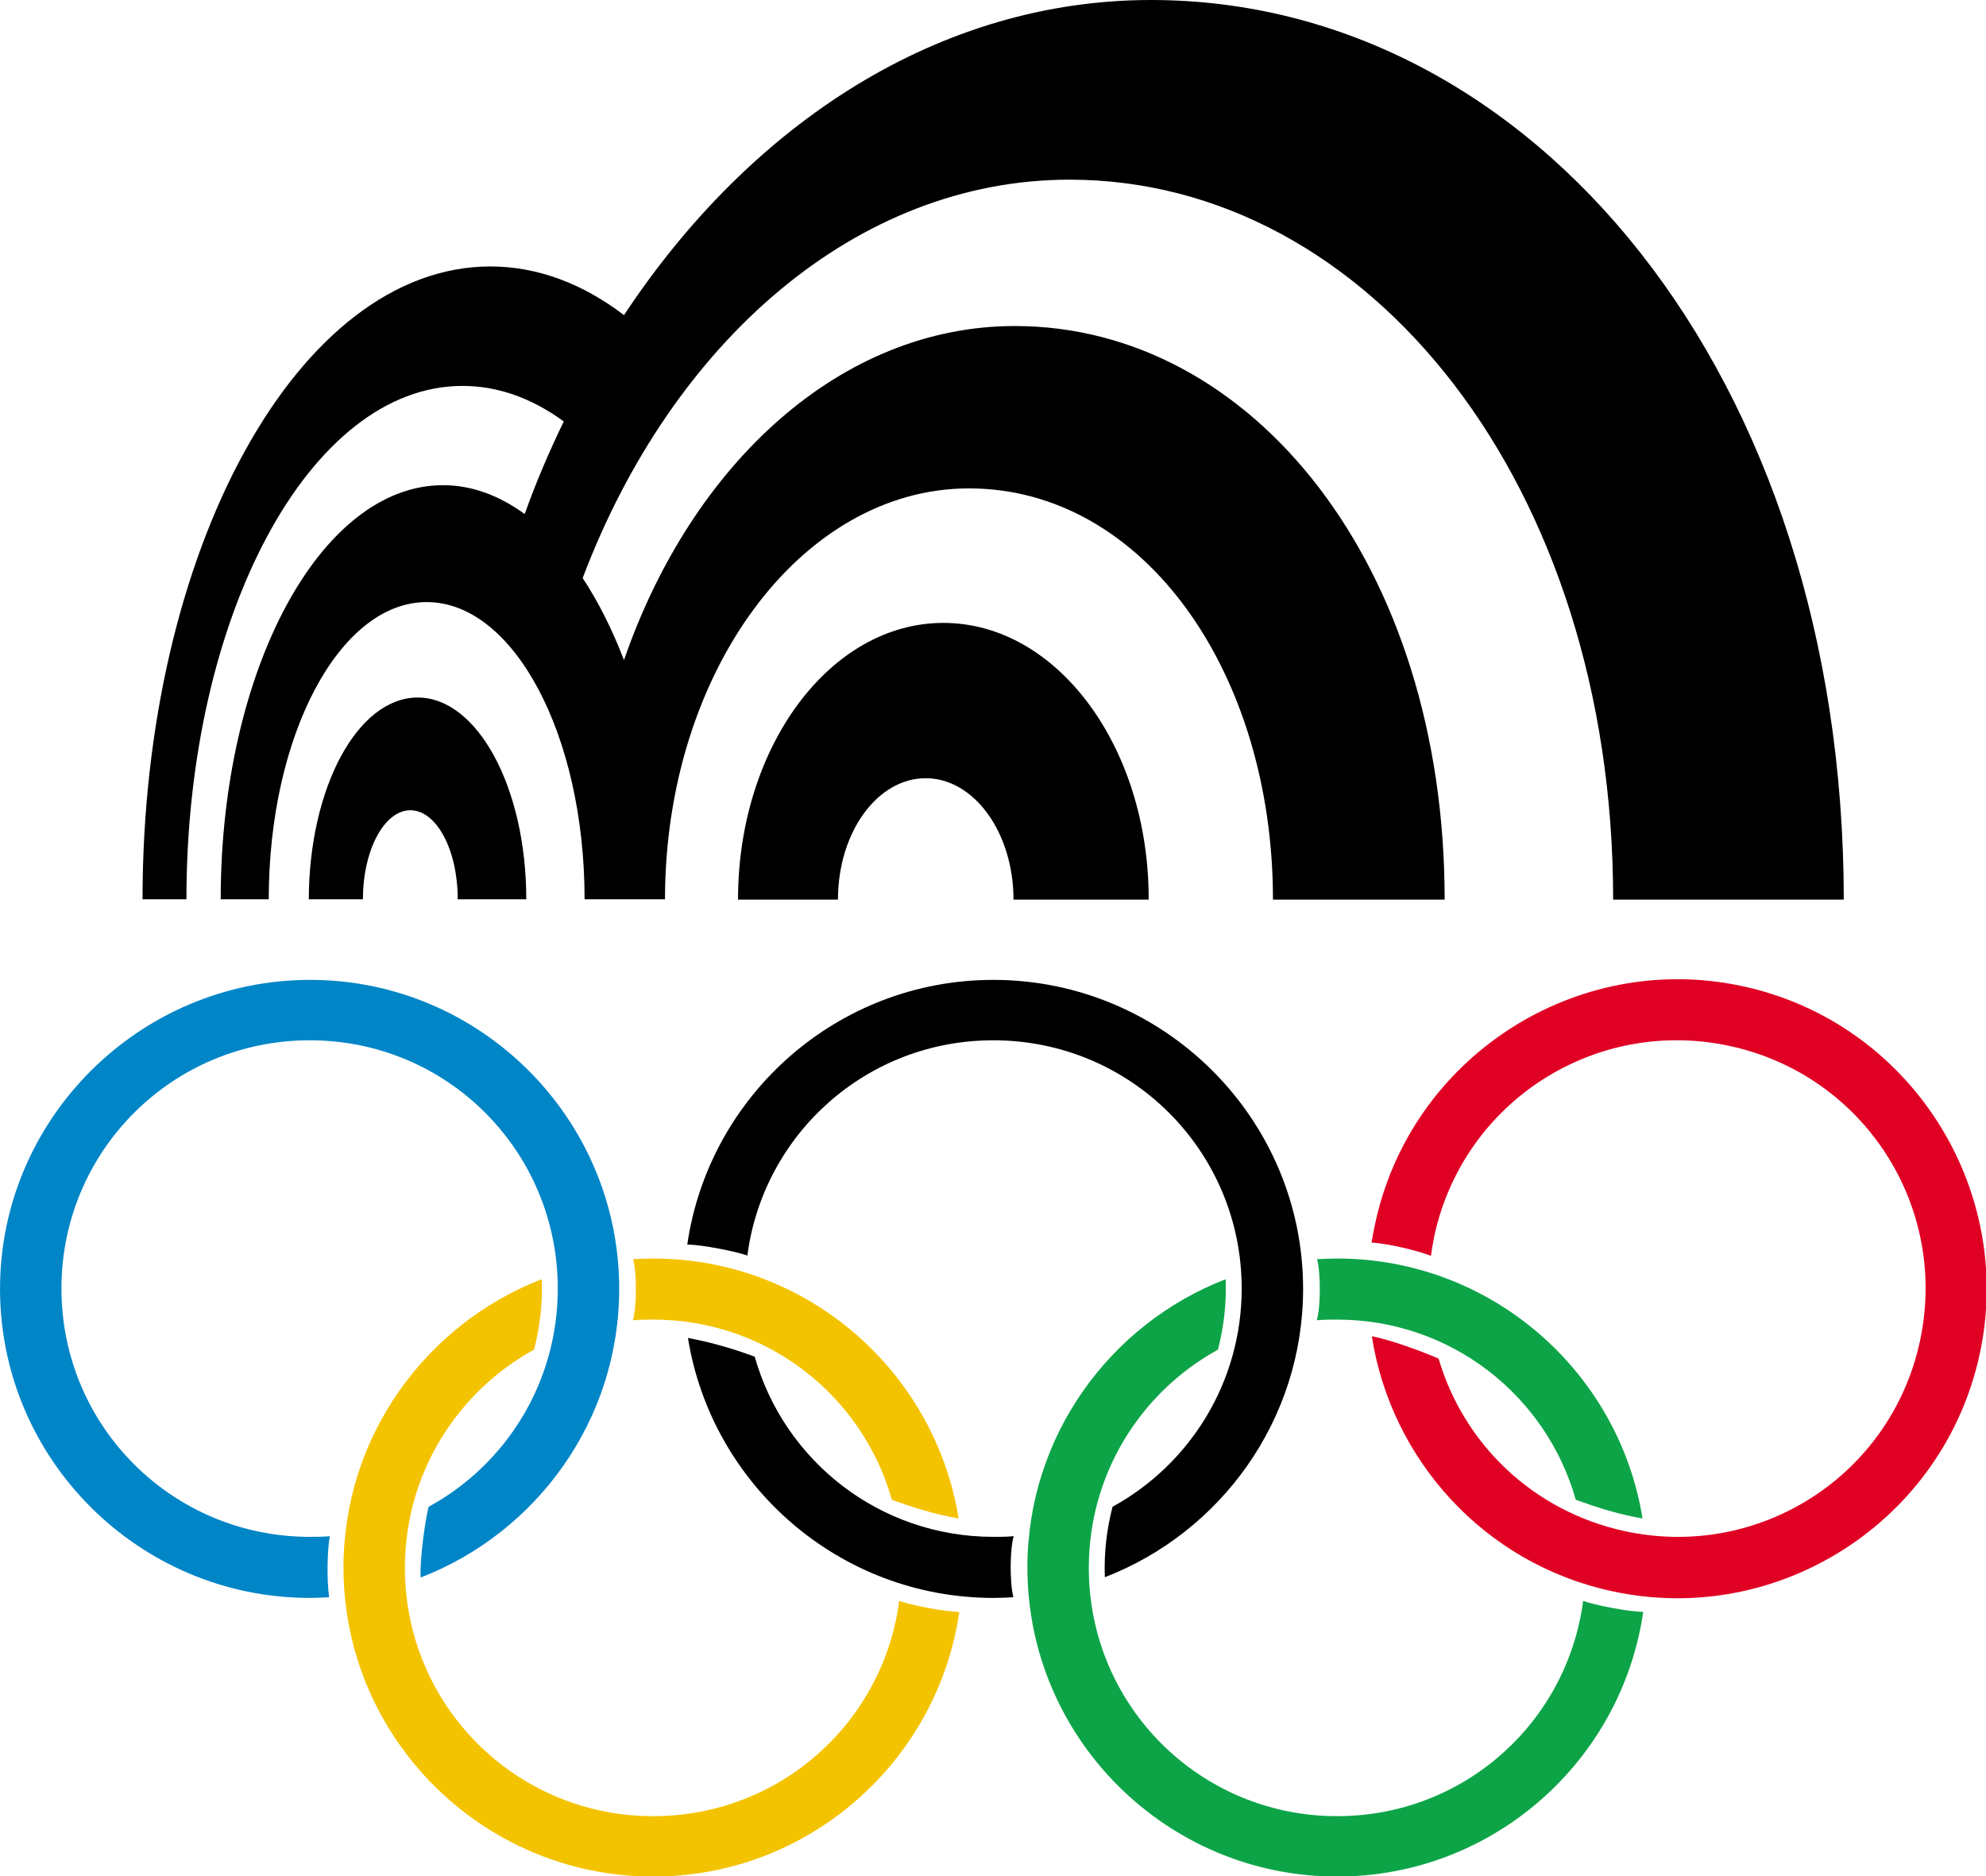
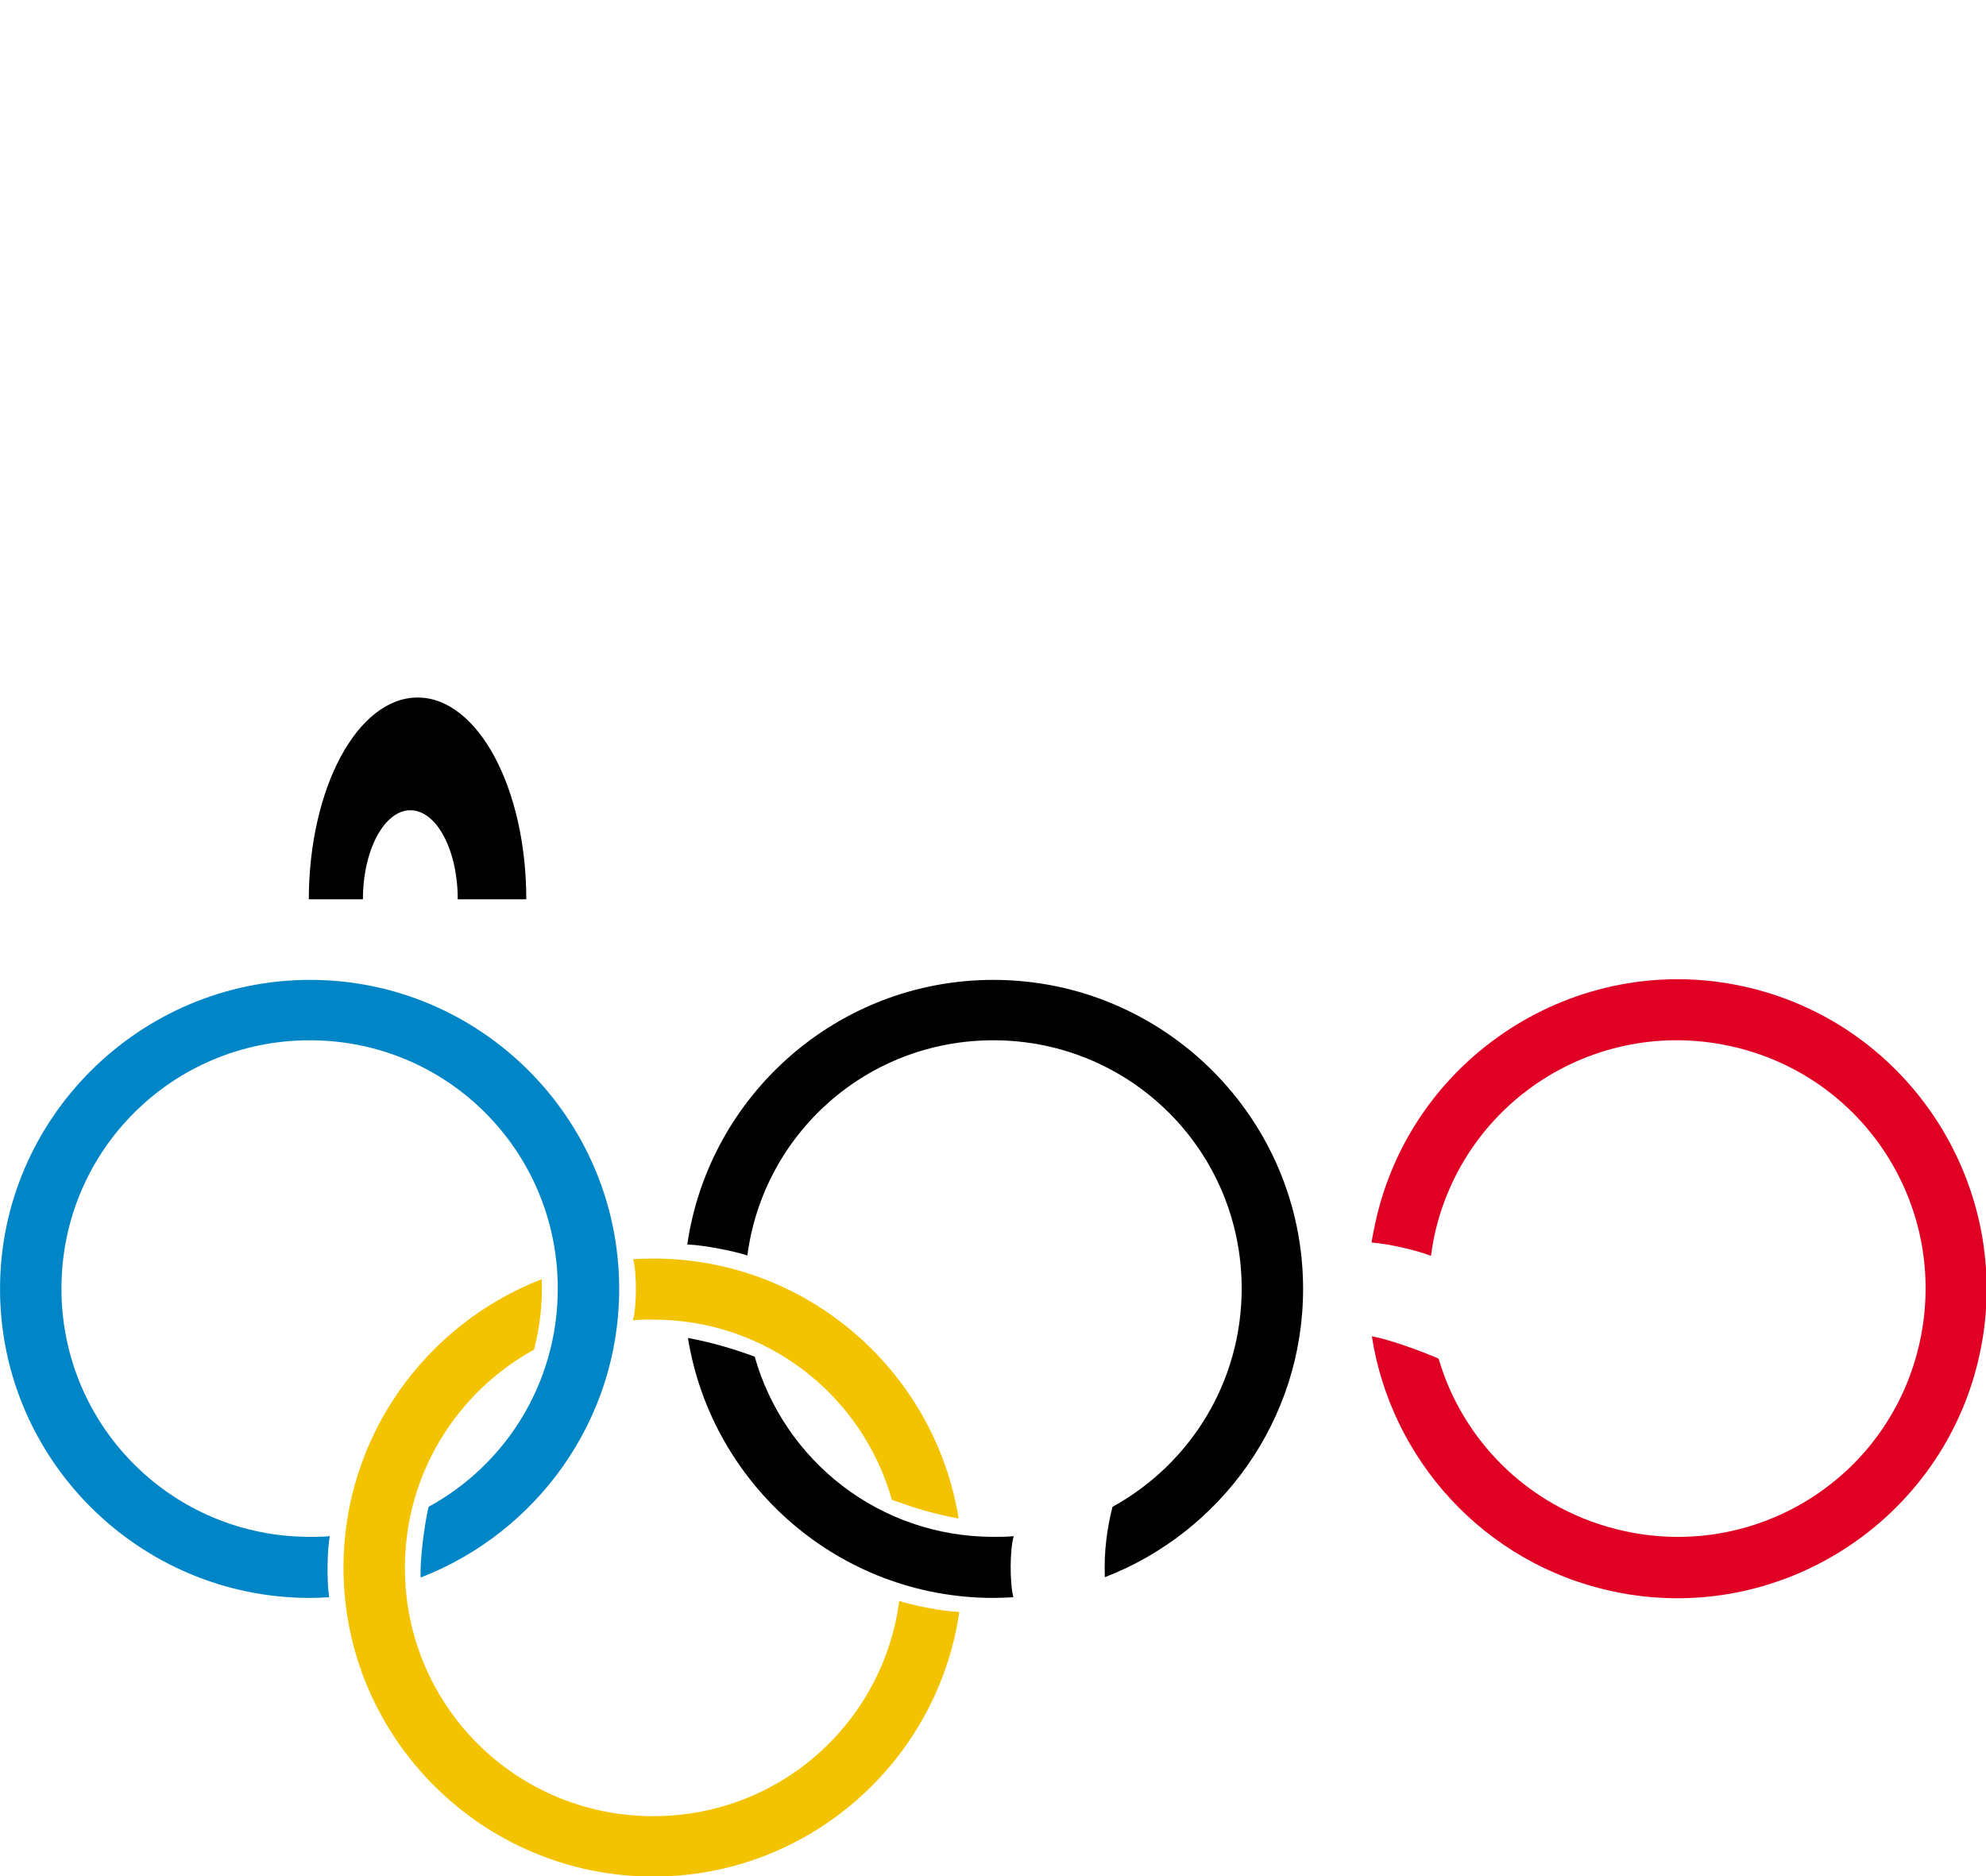
<svg xmlns="http://www.w3.org/2000/svg" version="1.1" id="Layer_1" x="0px" y="0px" viewBox="0 0 620 585.9" style="enable-background:new 0 0 620 585.9;" xml:space="preserve">
  <style type="text/css">
	.st0{fill:#0085C7;}
	.st1{fill:#F4C300;}
	.st2{fill:#DF0024;}
	.st3{fill:#0DA447;}
</style>
  <g>
    <g>
      <g>
        <g>
-           <path d="M294.5,194.5c-35.4,0-64.1,38.7-64.1,86.4h31.2c0-20.9,12.2-37.9,27.4-37.9c15.1,0,27.4,17,27.4,37.9h42.2      C358.7,233.2,330,194.5,294.5,194.5z" />
          <path d="M130.4,217.8c-18.8,0-33.9,28.2-34,63h16.9c0-15.4,6.7-27.8,14.8-27.8c8.2,0,14.8,12.4,14.8,27.8h21.4      C164.3,246,149.1,217.8,130.4,217.8z" />
        </g>
-         <path d="M207.6,280.9c0-70.9,42.5-128.4,94.9-128.4c54.6,0,94.9,57.5,94.9,128.4H451c0-104.5-60.1-179.1-134.2-179.1     c-54.1,0-100.7,42.7-122,104.3c-3.7-9.6-8-18.2-12.9-25.6c27.9-73.8,85.5-124.4,152-124.4c93.7,0,169.7,95.5,169.7,224.8h72     C575.5,117.1,478.7,0,359.3,0c-65.8,0-124.7,38.2-164.5,98.4c-12.8-9.8-27-15.2-41.7-15.2c-60,0-108.6,88.5-108.6,197.6h13.7     c0-88.5,38.5-160.3,86.2-160.3c11.1,0,21.8,3.9,31.6,11.1c-4.5,9.3-8.6,18.8-12.2,28.9c-8-5.8-16.5-9-25.5-9     c-38.3,0-69.4,57.9-69.4,129.3h15c0-51.2,22.1-92.8,49.3-92.8s49.3,41.5,49.3,92.8H207.6z" />
      </g>
    </g>
    <g>
      <g id="g3031" transform="matrix(1.042,0,0,1.042,-31.25,134.765)">
        <path id="path3016" class="st0" d="M156,343.4c34.7-13.4,59.5-47.1,59.5-86.5c0-51.1-41.6-92.6-92.6-92.6S30,205.8,30,256.9     s41.7,92.6,92.8,92.6c2,0,3.9-0.1,5.8-0.2c-0.8-5.6-0.5-14.7,0.2-18.3c-2,0.2-4,0.2-6,0.2c-41.2,0-74.4-33.2-74.4-74.4     s33.2-74.4,74.4-74.4v0c41.2,0,74.3,33.2,74.3,74.4c0,28.3-15.6,52.8-38.7,65.4C157.2,327.2,155.8,337.7,156,343.4L156,343.4z" />
-         <path id="path3790" class="st1" d="M299.4,350.4c-4.8,36.5-35.8,64.5-73.7,64.5c-41.2,0-74.4-33.2-74.4-74.4     c0-28.2,15.6-52.7,38.7-65.4c1.6-6.3,2.6-13.2,2.3-21.1c-34.7,13.4-59.4,47.1-59.4,86.4c0,51.1,41.7,92.6,92.8,92.6     c46.6,0,85.2-34.5,91.7-79.3C312.7,353.6,302.7,351.6,299.4,350.4L299.4,350.4z M317.2,325.7c-7.1-44.1-45.4-77.9-91.5-77.9     c-2,0-4,0.1-6,0.2c1.1,4.3,1.1,14.2-0.1,18.3v0c2-0.2,4-0.2,6.1-0.2c34.1,0,62.7,22.8,71.5,54     C303.3,322.3,309.7,324.4,317.2,325.7L317.2,325.7z" />
+         <path id="path3790" class="st1" d="M299.4,350.4c-4.8,36.5-35.8,64.5-73.7,64.5c-41.2,0-74.4-33.2-74.4-74.4     c0-28.2,15.6-52.7,38.7-65.4c1.6-6.3,2.6-13.2,2.3-21.1c-34.7,13.4-59.4,47.1-59.4,86.4c0,51.1,41.7,92.6,92.8,92.6     c46.6,0,85.2-34.5,91.7-79.3C312.7,353.6,302.7,351.6,299.4,350.4L299.4,350.4z M317.2,325.7c-7.1-44.1-45.4-77.9-91.5-77.9     c-2,0-4,0.1-6,0.2c1.1,4.3,1.1,14.2-0.1,18.3v0c2-0.2,4-0.2,6.1-0.2c34.1,0,62.7,22.8,71.5,54     C303.3,322.3,309.7,324.4,317.2,325.7L317.2,325.7" />
        <path id="path3842" class="st2" d="M441,271.1c5.7,36.8,33.5,68.1,72,76.4c49.9,10.8,99.3-21.1,110.1-71     c10.8-49.9-21-99.5-71-110.3c-49.9-10.8-99.4,21.2-110.1,71.1c-0.4,1.9-0.8,3.8-1.1,5.7c5.6,0.4,14.4,2.6,17.8,4     c0.3-2,0.6-3.9,1-5.9c8.7-40.3,48.2-65.7,88.5-57c40.3,8.7,65.7,48.2,57,88.5l0,0c-8.7,40.3-48.2,65.6-88.4,56.9     c-27.7-6-48.4-26.4-55.8-51.7C456.5,275.8,446.5,272.1,441,271.1z" />
        <path id="path3850" d="M253.9,246.9c4.8-36.5,35.8-64.5,73.7-64.5c41.2,0,74.4,33.2,74.4,74.4c0,28.2-15.6,52.7-38.7,65.4     c-1.6,6.3-2.6,13.2-2.3,21.1c34.7-13.4,59.4-47.1,59.4-86.4c0-51.1-41.7-92.6-92.8-92.6c-46.6,0-85.2,34.5-91.7,79.3     C240.6,243.7,250.6,245.7,253.9,246.9L253.9,246.9z M236.1,271.6c7.1,44.1,45.4,77.9,91.5,77.9c2,0,4-0.1,6-0.2     c-1.1-4.3-1.1-14.2,0.1-18.3v0c-2,0.2-4,0.2-6.1,0.2c-34.1,0-62.7-22.8-71.5-54C250.1,275,243.6,273,236.1,271.6L236.1,271.6z" />
-         <path id="path3852" class="st3" d="M504.3,350.4c-4.8,36.5-35.8,64.5-73.7,64.5c-41.2,0-74.4-33.2-74.4-74.4     c0-28.2,15.6-52.7,38.7-65.4c1.6-6.3,2.6-13.2,2.3-21.1c-34.7,13.4-59.4,47.1-59.4,86.4c0,51.1,41.7,92.6,92.8,92.6     c46.6,0,85.2-34.5,91.7-79.3C517.6,353.6,507.6,351.6,504.3,350.4L504.3,350.4z M522.1,325.7c-7.1-44.1-45.4-77.9-91.5-77.9     c-2,0-4,0.1-6,0.2c1.1,4.3,1.1,14.2-0.1,18.3v0c2-0.2,4-0.2,6.1-0.2c34.1,0,62.7,22.8,71.5,54     C508.2,322.3,514.6,324.4,522.1,325.7z" />
      </g>
    </g>
  </g>
</svg>